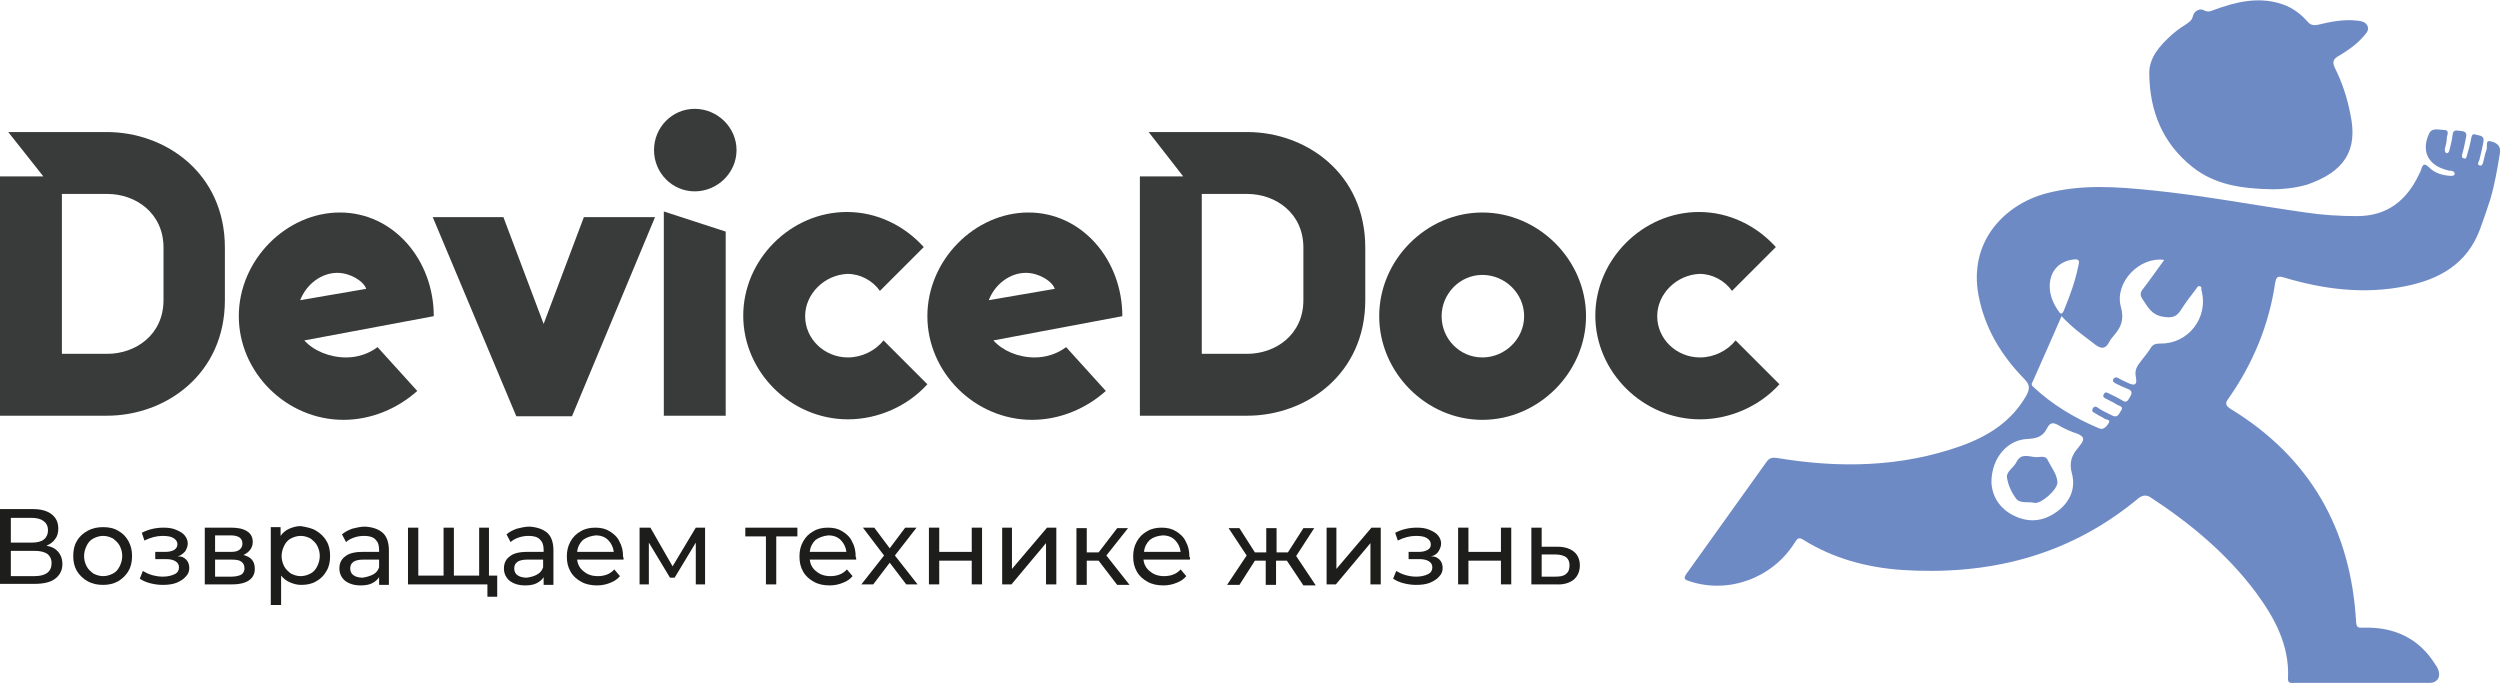
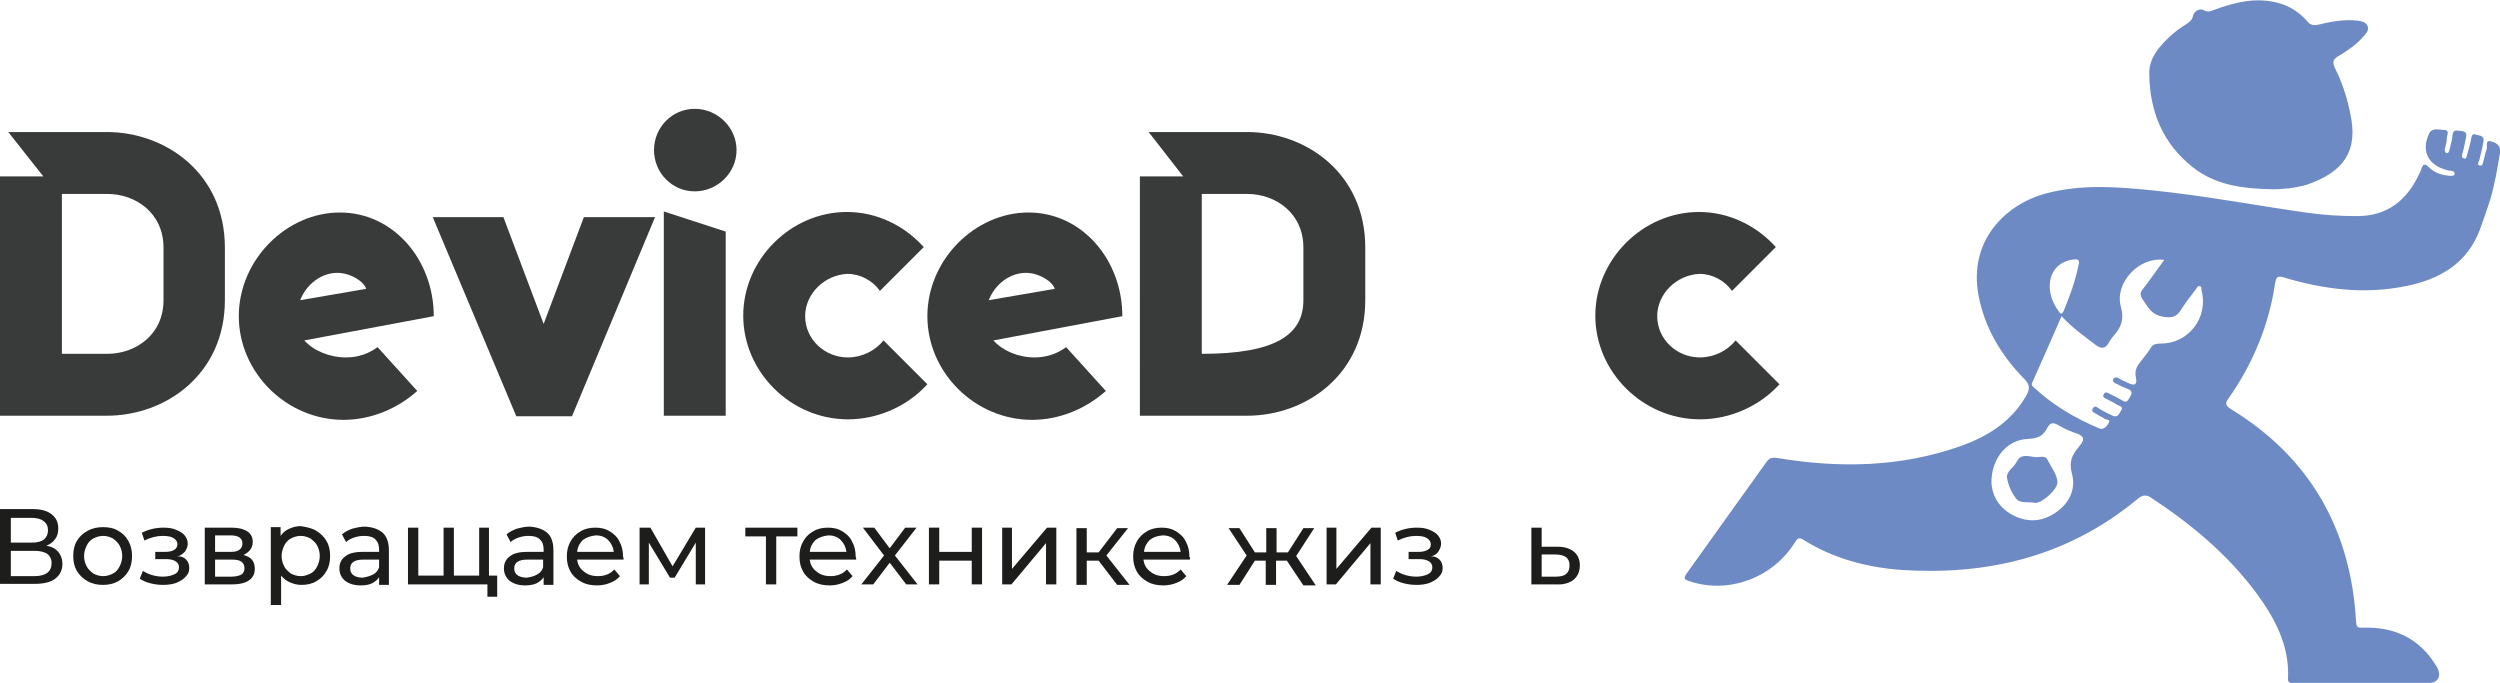
<svg xmlns="http://www.w3.org/2000/svg" version="1.1" id="Слой_1" x="0px" y="0px" viewBox="0 0 484.7 132.5" style="enable-background:new 0 0 484.7 132.5;" xml:space="preserve">
  <style type="text/css">
	.st0{fill:#6E8AC5;}
	.st1{fill:#393A3A;}
	.st2{fill:#1D1D1B;}
</style>
  <g id="DwIRZ0.tif_00000023987930274940836880000003063162333515071114_">
    <g>
      <path class="st0" d="M482.9,27.4c-1.1-0.3-0.6,1-0.8,1.6c-0.3,0.7-0.4,1.5-0.6,2.2c-0.1,0.4-0.2,1-0.7,0.9    c-0.7-0.2-0.2-0.7-0.1-1.1c0.3-1.2,0.6-2.4,0.8-3.6c0.2-1.2-0.9-1.1-1.5-1.3c-0.7-0.3-0.8,0.3-0.9,0.8c-0.2,1.1-0.5,2.2-0.8,3.2    c-0.1,0.3-0.1,0.8-0.6,0.6c-0.5-0.1-0.4-0.5-0.3-0.9c0.3-1,0.5-2.1,0.7-3.1c0.2-0.8,0-1.2-0.9-1.3c-0.7,0-1.6-0.5-1.7,0.8    c-0.1,1-0.4,2-0.6,2.9c-0.1,0.3-0.2,0.6-0.5,0.6c-0.4-0.1-0.4-0.4-0.4-0.8c0.2-0.8,0.4-1.5,0.4-2.3c0.1-0.5,0.5-1.4-0.5-1.4    c-1,0-2.3-0.5-2.9,0.6c-1.7,3.5-0.2,6.3,3.5,7.2c0.2,0.1,0.4,0.1,0.7,0.1c0.3,0.1,0.7,0.1,0.7,0.6c0,0.4-0.5,0.4-0.8,0.4    c-1.5-0.1-3-0.5-4.1-1.6c-1-1-1.3-0.6-1.6,0.4c-0.1,0.3-0.2,0.6-0.4,0.9c-2.4,5.1-6.2,8.1-12,8.1c-3.3,0-6.7-0.2-10-0.7    c-9.9-1.4-19.8-3.3-29.8-4.3c-6.9-0.7-13.7-1.2-20.5,0.6c-7.9,2.1-15.1,9.2-13.1,19.8c1.2,6.3,4.4,11.6,8.8,16.1    c1.2,1.2,1.2,2,0.4,3.4c-2.9,5-7.4,7.8-12.7,9.7c-11.6,4.1-23.5,4.3-35.5,2.3c-0.9-0.1-1.4-0.1-2,0.6    c-5.2,7.3-10.4,14.5-15.6,21.8c-0.7,1-0.4,1.2,0.6,1.5c7.5,2.5,16-0.6,20.3-7.4c0.5-0.8,0.8-1.3,1.8-0.6    c5.8,3.6,12.2,5.3,18.9,5.8c16.8,1.1,32.1-2.6,45.4-13.4c0.7-0.6,1.6-1.5,2.9-0.7c7.8,5.1,14.9,11,20.5,18.5    c3.6,4.9,6.5,10.2,6.2,16.6c-0.1,1.1,0.7,0.9,1.3,0.9c4.3,0,8.7,0,13,0c0,0,0,0,0,0c4.4,0,8.8,0,13.2,0c1.3,0,2.1-1,1.7-2.3    c-0.1-0.4-0.3-0.8-0.6-1.2c-3.2-5.2-8.1-7.4-14-7.2c-0.9,0-1.3,0.1-1.4-1.1c-1-17.9-8.9-31.9-24.3-41.3c-1.1-0.7-1.1-1.2-0.4-2.1    c4.7-6.7,7.8-14.2,9-22.3c0.2-1.1,0.4-1.5,1.7-1.1c7.7,2.3,15.5,3.3,23.5,1.7c6.6-1.3,12-4.3,14.5-11c0.7-1.9,1.4-3.9,2-5.8    c0.9-3,1.4-6.1,1.9-9.1C484.9,28.1,483.8,27.6,482.9,27.4z M402.1,50.3c0.9-0.1,1.1,0.2,0.9,1c-0.6,3.1-1.7,6.1-2.9,9    c-0.4,0.8-0.7,0.5-1,0c-1-1.4-1.7-3-1.7-4.8C397.4,52.6,399.2,50.6,402.1,50.3z M403.3,86.3c-0.1,0.1-0.2,0.3-0.3,0.4    c-1.3,1.5-1.9,2.9-1.3,5.1c0.8,2.9-0.4,5.6-2.9,7.4c-2.6,1.9-5.4,2.2-8.3,0.8c-2.9-1.4-4.3-3.9-4.4-6.5c0-4.7,3.1-8.3,7.1-8.4    c1.8-0.1,2.9-0.5,3.7-2.1c0.5-1,1.1-1.2,2.1-0.6c1.2,0.7,2.5,1.3,3.8,1.7C404.2,84.7,404.1,85.3,403.3,86.3z M418.9,66.6    c-1,0-1.6,0.2-2,1c-0.5,0.8-1.2,1.6-1.8,2.4c-0.7,0.9-1.3,1.7-1,3.1c0.3,1.5-0.2,1.8-1.6,1.1c-0.6-0.3-1.2-0.5-1.8-0.9    c-0.4-0.2-0.6-0.2-0.9,0.1c-0.3,0.4-0.1,0.7,0.3,0.9c0.8,0.4,1.6,0.8,2.4,1.1c0.9,0.3,0.9,0.8,0.5,1.5c-0.4,0.6-0.6,1.4-1.6,0.7    c-0.8-0.5-1.7-0.9-2.5-1.3c-0.4-0.2-0.7-0.4-1,0.1c-0.3,0.5,0,0.7,0.4,0.9c0.7,0.4,1.5,0.7,2.2,1.2c0.4,0.2,1.2,0.3,0.8,1    c-0.4,0.5-0.6,1.6-1.7,1.1c-0.8-0.4-1.7-0.8-2.5-1.3c-0.4-0.2-0.8-0.8-1.3-0.2c-0.5,0.8,0.3,0.9,0.7,1.2c0.4,0.3,1,0.5,1.4,0.8    c0.3,0.3,1.3,0.2,1,0.8c-0.3,0.6-1,1.5-1.8,1.2c-4.8-2-9.2-4.6-13-8.2c-0.3-0.3-0.2-0.6,0-0.9c1.9-4.2,3.7-8.4,5.6-12.7    c2,2.2,4.3,3.8,6.5,5.5c1.3,1,2.1,0.8,2.8-0.6c0.2-0.4,0.5-0.7,0.8-1.1c1.4-1.6,2.1-3.1,1.4-5.6c-1.3-4.7,3.6-9.8,8.4-9.1    c-1.4,1.9-2.7,3.8-4.1,5.6c-0.6,0.7-0.6,1.3-0.1,2c1,1.5,1.7,3,3.9,3.4c1.8,0.3,2.7,0.1,3.6-1.4c0.9-1.4,1.9-2.7,2.9-4    c0.2-0.3,0.3-0.6,0.7-0.5c0.4,0.1,0.3,0.4,0.3,0.7C428.3,61.6,424.2,66.7,418.9,66.6z" />
      <path class="st0" d="M440.7,36.7c-6.2-0.1-11.3-0.9-15.6-4.3c-5.8-4.6-8.3-10.8-8.4-18c-0.1-3.2,2-5.5,4.3-7.6    c0.8-0.7,1.7-1.4,2.7-2c0.7-0.5,1.3-0.8,1.5-1.8c0.2-0.8,1.3-1.5,2.1-1c0.8,0.4,1.3,0.2,2-0.1c4.1-1.5,8.2-2.5,12.5-1.3    c2.2,0.6,4,1.8,5.5,3.5c0.6,0.7,1.1,0.9,2.1,0.7c2.5-0.6,5-1.1,7.6-0.8c0.8,0.1,1.6,0.2,2,1c0.4,0.9-0.3,1.5-0.8,2.1    c-1.3,1.5-3,2.7-4.7,3.7c-1.1,0.6-1.4,1.2-0.8,2.4c1.4,2.8,2.4,5.8,3,9c1.5,7-1.2,11.1-8.4,13.6C444.9,36.5,442.4,36.7,440.7,36.7    z" />
      <path class="st0" d="M394.4,88.6c-1.4-0.2-2.6-0.6-3.4,0.9c-0.5,1.1-2,1.9-1.9,3c0.2,1.5,0.9,3,1.8,4.2c0.8,1,2.4,0.5,3.6,0.8    c1.2,0.2,4.4-2.5,4.4-4c-0.1-1.6-1.2-2.9-1.9-4.3C396.6,88.1,395.1,88.8,394.4,88.6z" />
    </g>
  </g>
  <g>
    <path class="st1" d="M1.6,25.6h19.1c11.4,0,22.9,8,22.9,22.4v10.2c0,14.3-11.4,22.4-22.9,22.4H0V34.2h8.4L1.6,25.6z M31.7,58.2V48   c0-6.7-5.4-10.4-10.9-10.4H12v31h8.8C26.3,68.6,31.7,64.9,31.7,58.2z" />
    <path class="st1" d="M67.1,69.3c2.4,0,4.5-0.8,6.1-2l7.7,8.5c-3.8,3.4-8.9,5.6-14.3,5.6c-11.1,0-20.3-9.2-20.3-20.1   c0-10.9,9.2-20.1,19.6-20.1c10.4,0,18.2,9.2,18.2,20.1L59,66C60.8,68,63.9,69.3,67.1,69.3z M71,56c-0.5-1.5-3.1-3.1-5.6-3.1   c-3.1,0-6,2.2-7.2,5.3L71,56z" />
    <path class="st1" d="M127,42.1l-16.1,38.6h-10.8L83.9,42.1h13.7l7.8,20.7l7.8-20.7H127z" />
    <path class="st1" d="M142.8,29.1c0,4.4-3.7,8-8.1,8c-4.4,0-7.9-3.6-7.9-8c0-4.4,3.5-8,7.9-8C139.1,21.1,142.8,24.7,142.8,29.1z    M128.7,41l12,3.9v35.7h-12V41z" />
    <path class="st1" d="M156.1,61.3c0,4.4,3.7,8,8.3,8c2.7,0,5.3-1.3,6.9-3.3l8.5,8.5c-3.8,4.2-9.5,6.8-15.4,6.8   c-11.1,0-20.3-9.2-20.3-20.1c0-10.9,9.2-20.1,20.1-20.1c5.9,0,11.2,2.7,14.9,6.8l-8.5,8.5c-1.4-2-3.8-3.3-6.3-3.3   C159.8,53.3,156.1,57,156.1,61.3z" />
    <path class="st1" d="M200.6,69.3c2.4,0,4.5-0.8,6.1-2l7.7,8.5c-3.8,3.4-8.9,5.6-14.3,5.6c-11.1,0-20.3-9.2-20.3-20.1   c0-10.9,9.2-20.1,19.6-20.1c10.4,0,18.2,9.2,18.2,20.1L192.6,66C194.4,68,197.4,69.3,200.6,69.3z M204.5,56   c-0.5-1.5-3.1-3.1-5.6-3.1c-3.1,0-6,2.2-7.2,5.3L204.5,56z" />
-     <path class="st1" d="M222.7,25.6h19.1c11.4,0,22.9,8,22.9,22.4v10.2c0,14.3-11.4,22.4-22.9,22.4h-20.8V34.2h8.4L222.7,25.6z    M252.7,58.2V48c0-6.7-5.4-10.4-10.9-10.4h-8.8v31h8.8C247.3,68.6,252.7,64.9,252.7,58.2z" />
-     <path class="st1" d="M307.5,61.3c0,10.9-9.2,20.1-20.1,20.1s-20-9.2-20-20.1c0-10.9,9.1-20.1,20-20.1S307.5,50.4,307.5,61.3z    M279.5,61.3c0,4.4,3.5,8,7.9,8s8.1-3.6,8.1-8c0-4.4-3.7-8-8.1-8S279.5,57,279.5,61.3z" />
+     <path class="st1" d="M222.7,25.6h19.1c11.4,0,22.9,8,22.9,22.4v10.2c0,14.3-11.4,22.4-22.9,22.4h-20.8V34.2h8.4L222.7,25.6z    M252.7,58.2V48c0-6.7-5.4-10.4-10.9-10.4h-8.8v31C247.3,68.6,252.7,64.9,252.7,58.2z" />
    <path class="st1" d="M321.3,61.3c0,4.4,3.7,8,8.3,8c2.7,0,5.3-1.3,6.9-3.3l8.5,8.5c-3.8,4.2-9.5,6.8-15.4,6.8   c-11.1,0-20.3-9.2-20.3-20.1c0-10.9,9.2-20.1,20.1-20.1c5.9,0,11.2,2.7,14.9,6.8l-8.5,8.5c-1.4-2-3.8-3.3-6.3-3.3   C325,53.3,321.3,57,321.3,61.3z" />
  </g>
  <g>
    <path class="st2" d="M11.3,107c0.5,0.6,0.8,1.4,0.8,2.3c0,1.3-0.5,2.2-1.4,2.9c-0.9,0.7-2.3,1-4,1H0V98.7h6.3c1.6,0,2.8,0.3,3.7,1   s1.3,1.6,1.3,2.8c0,0.8-0.2,1.5-0.6,2c-0.4,0.6-1,1-1.7,1.3C10.1,106,10.8,106.4,11.3,107z M2.1,105.2h4.1c1,0,1.8-0.2,2.3-0.6   c0.5-0.4,0.8-1,0.8-1.8S9,101.4,8.4,101c-0.5-0.4-1.3-0.6-2.3-0.6H2.1V105.2z M10,109.2c0-0.8-0.3-1.4-0.8-1.8   c-0.6-0.4-1.4-0.6-2.5-0.6H2.1v4.9h4.6C8.9,111.7,10,110.8,10,109.2z" />
    <path class="st2" d="M17,112.7c-0.9-0.5-1.6-1.2-2.1-2c-0.5-0.9-0.7-1.8-0.7-2.9c0-1.1,0.2-2.1,0.7-2.9c0.5-0.9,1.2-1.5,2.1-2   c0.9-0.5,1.9-0.7,3-0.7c1.1,0,2.1,0.2,2.9,0.7c0.9,0.5,1.5,1.1,2,2c0.5,0.9,0.7,1.8,0.7,2.9c0,1.1-0.2,2.1-0.7,2.9   c-0.5,0.9-1.2,1.5-2,2c-0.9,0.5-1.9,0.7-2.9,0.7C18.9,113.4,17.9,113.2,17,112.7z M21.9,111.2c0.6-0.3,1-0.8,1.3-1.4   c0.3-0.6,0.5-1.3,0.5-2c0-0.8-0.2-1.4-0.5-2c-0.3-0.6-0.8-1-1.3-1.4c-0.6-0.3-1.2-0.5-1.9-0.5s-1.3,0.2-1.9,0.5   c-0.6,0.3-1,0.8-1.3,1.4c-0.3,0.6-0.5,1.3-0.5,2c0,0.8,0.2,1.4,0.5,2c0.3,0.6,0.8,1,1.3,1.4c0.6,0.3,1.2,0.5,1.9,0.5   S21.3,111.5,21.9,111.2z" />
    <path class="st2" d="M36.1,108.5c0.4,0.4,0.6,1,0.6,1.6c0,0.7-0.2,1.2-0.7,1.7c-0.4,0.5-1.1,0.9-1.8,1.2c-0.8,0.3-1.7,0.4-2.6,0.4   c-0.8,0-1.6-0.1-2.4-0.3c-0.8-0.2-1.5-0.5-2.1-0.9l0.6-1.5c0.5,0.3,1.1,0.6,1.8,0.8c0.7,0.2,1.4,0.3,2.1,0.3c0.9,0,1.7-0.2,2.3-0.5   c0.6-0.3,0.8-0.8,0.8-1.3c0-0.5-0.2-0.9-0.7-1.2c-0.5-0.3-1.1-0.4-1.9-0.4h-2v-1.4H32c0.7,0,1.3-0.1,1.8-0.4   c0.4-0.3,0.6-0.6,0.6-1.1c0-0.5-0.3-0.9-0.8-1.2c-0.5-0.3-1.2-0.4-2.1-0.4c-1.1,0-2.3,0.3-3.5,0.9l-0.5-1.5c1.3-0.7,2.8-1,4.2-1   c0.9,0,1.7,0.1,2.4,0.4c0.7,0.3,1.3,0.6,1.7,1.1c0.4,0.5,0.6,1,0.6,1.6c0,0.5-0.2,1-0.5,1.5c-0.4,0.4-0.8,0.8-1.5,1   C35.2,107.8,35.7,108.1,36.1,108.5z" />
    <path class="st2" d="M49.4,110.3c0,1-0.4,1.7-1.1,2.2c-0.7,0.5-1.8,0.8-3.3,0.8h-5.3v-11h5.1c1.3,0,2.3,0.2,3.1,0.7   s1.1,1.2,1.1,2.1c0,0.6-0.2,1.1-0.5,1.5c-0.3,0.4-0.7,0.7-1.3,1C48.7,108,49.4,108.8,49.4,110.3z M41.7,107h3   c0.8,0,1.3-0.1,1.7-0.4c0.4-0.3,0.6-0.7,0.6-1.2c0-1.1-0.8-1.6-2.3-1.6h-3V107z M46.8,111.4c0.4-0.3,0.6-0.7,0.6-1.2   c0-0.6-0.2-1-0.6-1.3c-0.4-0.3-1-0.4-1.8-0.4h-3.3v3.3h3.2C45.8,111.8,46.4,111.6,46.8,111.4z" />
    <path class="st2" d="M61.3,102.9c0.8,0.5,1.5,1.1,2,2c0.5,0.8,0.7,1.8,0.7,2.9c0,1.1-0.2,2.1-0.7,2.9c-0.5,0.9-1.1,1.5-2,2   c-0.8,0.5-1.8,0.7-2.9,0.7c-0.8,0-1.5-0.2-2.2-0.5c-0.7-0.3-1.2-0.7-1.7-1.3v5.7h-2v-15.1h1.9v1.7c0.4-0.6,1-1.1,1.7-1.4   c0.7-0.3,1.4-0.5,2.2-0.5C59.5,102.2,60.5,102.4,61.3,102.9z M60.2,111.2c0.6-0.3,1-0.8,1.3-1.4c0.3-0.6,0.5-1.3,0.5-2   c0-0.8-0.2-1.4-0.5-2c-0.3-0.6-0.8-1-1.3-1.4c-0.6-0.3-1.2-0.5-1.9-0.5c-0.7,0-1.3,0.2-1.9,0.5c-0.6,0.3-1,0.8-1.3,1.4   c-0.3,0.6-0.5,1.3-0.5,2c0,0.8,0.2,1.4,0.5,2c0.3,0.6,0.8,1,1.3,1.4c0.6,0.3,1.2,0.5,1.9,0.5C59,111.7,59.6,111.5,60.2,111.2z" />
    <path class="st2" d="M74.2,103.3c0.8,0.7,1.2,1.9,1.2,3.4v6.7h-1.9v-1.5c-0.3,0.5-0.8,0.9-1.4,1.2c-0.6,0.3-1.4,0.4-2.2,0.4   c-1.2,0-2.2-0.3-3-0.9c-0.7-0.6-1.1-1.4-1.1-2.4c0-1,0.4-1.8,1.1-2.3c0.7-0.6,1.8-0.9,3.4-0.9h3.2v-0.4c0-0.9-0.2-1.5-0.7-2   c-0.5-0.5-1.2-0.7-2.2-0.7c-0.7,0-1.3,0.1-1.9,0.3c-0.6,0.2-1.2,0.5-1.6,0.9l-0.8-1.5c0.6-0.5,1.2-0.8,2-1.1   c0.8-0.2,1.6-0.4,2.5-0.4C72.3,102.2,73.4,102.6,74.2,103.3z M72.3,111.4c0.6-0.3,1-0.8,1.2-1.4v-1.5h-3.1c-1.7,0-2.5,0.6-2.5,1.7   c0,0.6,0.2,1,0.6,1.3c0.4,0.3,1,0.5,1.8,0.5C71,111.9,71.7,111.7,72.3,111.4z" />
    <path class="st2" d="M94.8,102.3v11H79.1v-11h2v9.3h4.9v-9.3h2v9.3h4.9v-9.3H94.8z M96.4,111.6v4.1h-1.9v-2.4h-1.9v-1.7H96.4z" />
    <path class="st2" d="M106.1,103.3c0.8,0.7,1.2,1.9,1.2,3.4v6.7h-1.9v-1.5c-0.3,0.5-0.8,0.9-1.4,1.2c-0.6,0.3-1.4,0.4-2.2,0.4   c-1.2,0-2.2-0.3-3-0.9c-0.7-0.6-1.1-1.4-1.1-2.4c0-1,0.4-1.8,1.1-2.3c0.7-0.6,1.8-0.9,3.4-0.9h3.2v-0.4c0-0.9-0.2-1.5-0.7-2   c-0.5-0.5-1.2-0.7-2.2-0.7c-0.7,0-1.3,0.1-1.9,0.3c-0.6,0.2-1.2,0.5-1.6,0.9l-0.8-1.5c0.6-0.5,1.2-0.8,2-1.1   c0.8-0.2,1.6-0.4,2.5-0.4C104.1,102.2,105.3,102.6,106.1,103.3z M104.1,111.4c0.6-0.3,1-0.8,1.2-1.4v-1.5h-3.1   c-1.7,0-2.5,0.6-2.5,1.7c0,0.6,0.2,1,0.6,1.3c0.4,0.3,1,0.5,1.8,0.5C102.9,111.9,103.6,111.7,104.1,111.4z" />
    <path class="st2" d="M120.9,108.5h-9c0.1,1,0.6,1.8,1.3,2.3c0.7,0.6,1.6,0.9,2.7,0.9c1.3,0,2.4-0.4,3.2-1.3l1.1,1.3   c-0.5,0.6-1.1,1-1.9,1.3c-0.7,0.3-1.6,0.5-2.5,0.5c-1.2,0-2.2-0.2-3.1-0.7c-0.9-0.5-1.6-1.1-2.1-2c-0.5-0.9-0.7-1.8-0.7-2.9   c0-1.1,0.2-2,0.7-2.9c0.5-0.9,1.1-1.5,2-2c0.8-0.5,1.8-0.7,2.8-0.7c1.1,0,2,0.2,2.8,0.7c0.8,0.5,1.5,1.1,1.9,2   c0.5,0.9,0.7,1.8,0.7,3C120.9,108,120.9,108.2,120.9,108.5z M113,104.7c-0.6,0.6-1,1.3-1.1,2.3h7.1c-0.1-0.9-0.5-1.7-1.1-2.3   c-0.6-0.6-1.4-0.9-2.4-0.9C114.5,103.9,113.7,104.2,113,104.7z" />
    <path class="st2" d="M136.7,102.3v11h-1.8v-8.1l-4.1,6.8h-0.9l-4.1-6.8v8.1H124v-11h2.1l4.3,7.5l4.5-7.5H136.7z" />
    <path class="st2" d="M154.5,104h-4v9.3h-2V104h-4v-1.7h10.1V104z" />
    <path class="st2" d="M166,108.5h-9c0.1,1,0.6,1.8,1.3,2.3c0.7,0.6,1.6,0.9,2.7,0.9c1.3,0,2.4-0.4,3.2-1.3l1.1,1.3   c-0.5,0.6-1.1,1-1.9,1.3c-0.7,0.3-1.6,0.5-2.5,0.5c-1.2,0-2.2-0.2-3.1-0.7c-0.9-0.5-1.6-1.1-2.1-2c-0.5-0.9-0.7-1.8-0.7-2.9   c0-1.1,0.2-2,0.7-2.9c0.5-0.9,1.1-1.5,2-2c0.8-0.5,1.8-0.7,2.8-0.7c1.1,0,2,0.2,2.8,0.7c0.8,0.5,1.5,1.1,1.9,2   c0.5,0.9,0.7,1.8,0.7,3C166,108,166,108.2,166,108.5z M158.1,104.7c-0.6,0.6-1,1.3-1.1,2.3h7.1c-0.1-0.9-0.5-1.7-1.1-2.3   c-0.6-0.6-1.4-0.9-2.4-0.9C159.6,103.9,158.8,104.2,158.1,104.7z" />
    <path class="st2" d="M175.7,113.3l-3.2-4.2l-3.2,4.2H167l4.4-5.6l-4.1-5.4h2.2l3,4l3-4h2.2l-4.2,5.4l4.4,5.6H175.7z" />
    <path class="st2" d="M180.1,102.3h2v4.7h6.3v-4.7h2v11h-2v-4.6h-6.3v4.6h-2V102.3z" />
    <path class="st2" d="M194.2,102.3h2v8l6.8-8h1.8v11h-2v-8l-6.7,8h-1.8V102.3z" />
    <path class="st2" d="M213,108.7h-2.3v4.7h-2v-11h2v4.7h2.3l3.6-4.7h2.1l-4.2,5.3l4.5,5.7h-2.4L213,108.7z" />
    <path class="st2" d="M230.7,108.5h-9c0.1,1,0.6,1.8,1.3,2.3c0.7,0.6,1.6,0.9,2.7,0.9c1.3,0,2.4-0.4,3.2-1.3l1.1,1.3   c-0.5,0.6-1.1,1-1.9,1.3c-0.7,0.3-1.6,0.5-2.5,0.5c-1.2,0-2.2-0.2-3.1-0.7c-0.9-0.5-1.6-1.1-2.1-2c-0.5-0.9-0.7-1.8-0.7-2.9   c0-1.1,0.2-2,0.7-2.9c0.5-0.9,1.1-1.5,2-2c0.8-0.5,1.8-0.7,2.8-0.7c1.1,0,2,0.2,2.8,0.7c0.8,0.5,1.5,1.1,1.9,2   c0.5,0.9,0.7,1.8,0.7,3C230.8,108,230.7,108.2,230.7,108.5z M222.9,104.7c-0.6,0.6-1,1.3-1.1,2.3h7.1c-0.1-0.9-0.5-1.7-1.1-2.3   c-0.6-0.6-1.4-0.9-2.4-0.9C224.3,103.9,223.5,104.2,222.9,104.7z" />
    <path class="st2" d="M249.5,108.7h-2.1v4.7h-2v-4.7h-2.1l-3,4.7h-2.4l3.8-5.7l-3.5-5.3h2.1l3,4.7h2.2v-4.7h2v4.7h2.2l3-4.7h2.1   l-3.5,5.4l3.8,5.7h-2.4L249.5,108.7z" />
    <path class="st2" d="M257.1,102.3h2v8l6.8-8h1.8v11h-2v-8l-6.7,8h-1.8V102.3z" />
    <path class="st2" d="M279.1,108.5c0.4,0.4,0.6,1,0.6,1.6c0,0.7-0.2,1.2-0.7,1.7c-0.4,0.5-1.1,0.9-1.8,1.2c-0.8,0.3-1.7,0.4-2.6,0.4   c-0.8,0-1.6-0.1-2.4-0.3c-0.8-0.2-1.5-0.5-2.1-0.9l0.6-1.5c0.5,0.3,1.1,0.6,1.8,0.8c0.7,0.2,1.4,0.3,2.1,0.3c0.9,0,1.7-0.2,2.3-0.5   c0.6-0.3,0.8-0.8,0.8-1.3c0-0.5-0.2-0.9-0.7-1.2c-0.5-0.3-1.1-0.4-1.9-0.4h-2v-1.4h1.9c0.7,0,1.3-0.1,1.8-0.4s0.6-0.6,0.6-1.1   c0-0.5-0.3-0.9-0.8-1.2c-0.5-0.3-1.2-0.4-2.1-0.4c-1.1,0-2.3,0.3-3.5,0.9l-0.5-1.5c1.3-0.7,2.8-1,4.2-1c0.9,0,1.7,0.1,2.4,0.4   c0.7,0.3,1.3,0.6,1.7,1.1c0.4,0.5,0.6,1,0.6,1.6c0,0.5-0.2,1-0.5,1.5s-0.8,0.8-1.5,1C278.1,107.8,278.7,108.1,279.1,108.5z" />
-     <path class="st2" d="M282.7,102.3h2v4.7h6.3v-4.7h2v11h-2v-4.6h-6.3v4.6h-2V102.3z" />
    <path class="st2" d="M305.2,107c0.7,0.6,1.1,1.5,1.1,2.6c0,1.2-0.4,2.1-1.2,2.8c-0.8,0.6-1.9,1-3.4,0.9l-4.8,0v-11h2v3.7l3.1,0   C303.4,106,304.5,106.4,305.2,107z M303.6,111.3c0.5-0.4,0.7-0.9,0.7-1.7c0-0.7-0.2-1.2-0.7-1.6c-0.5-0.3-1.1-0.5-2.1-0.5l-2.6,0   v4.3l2.6,0C302.5,111.8,303.1,111.7,303.6,111.3z" />
  </g>
</svg>